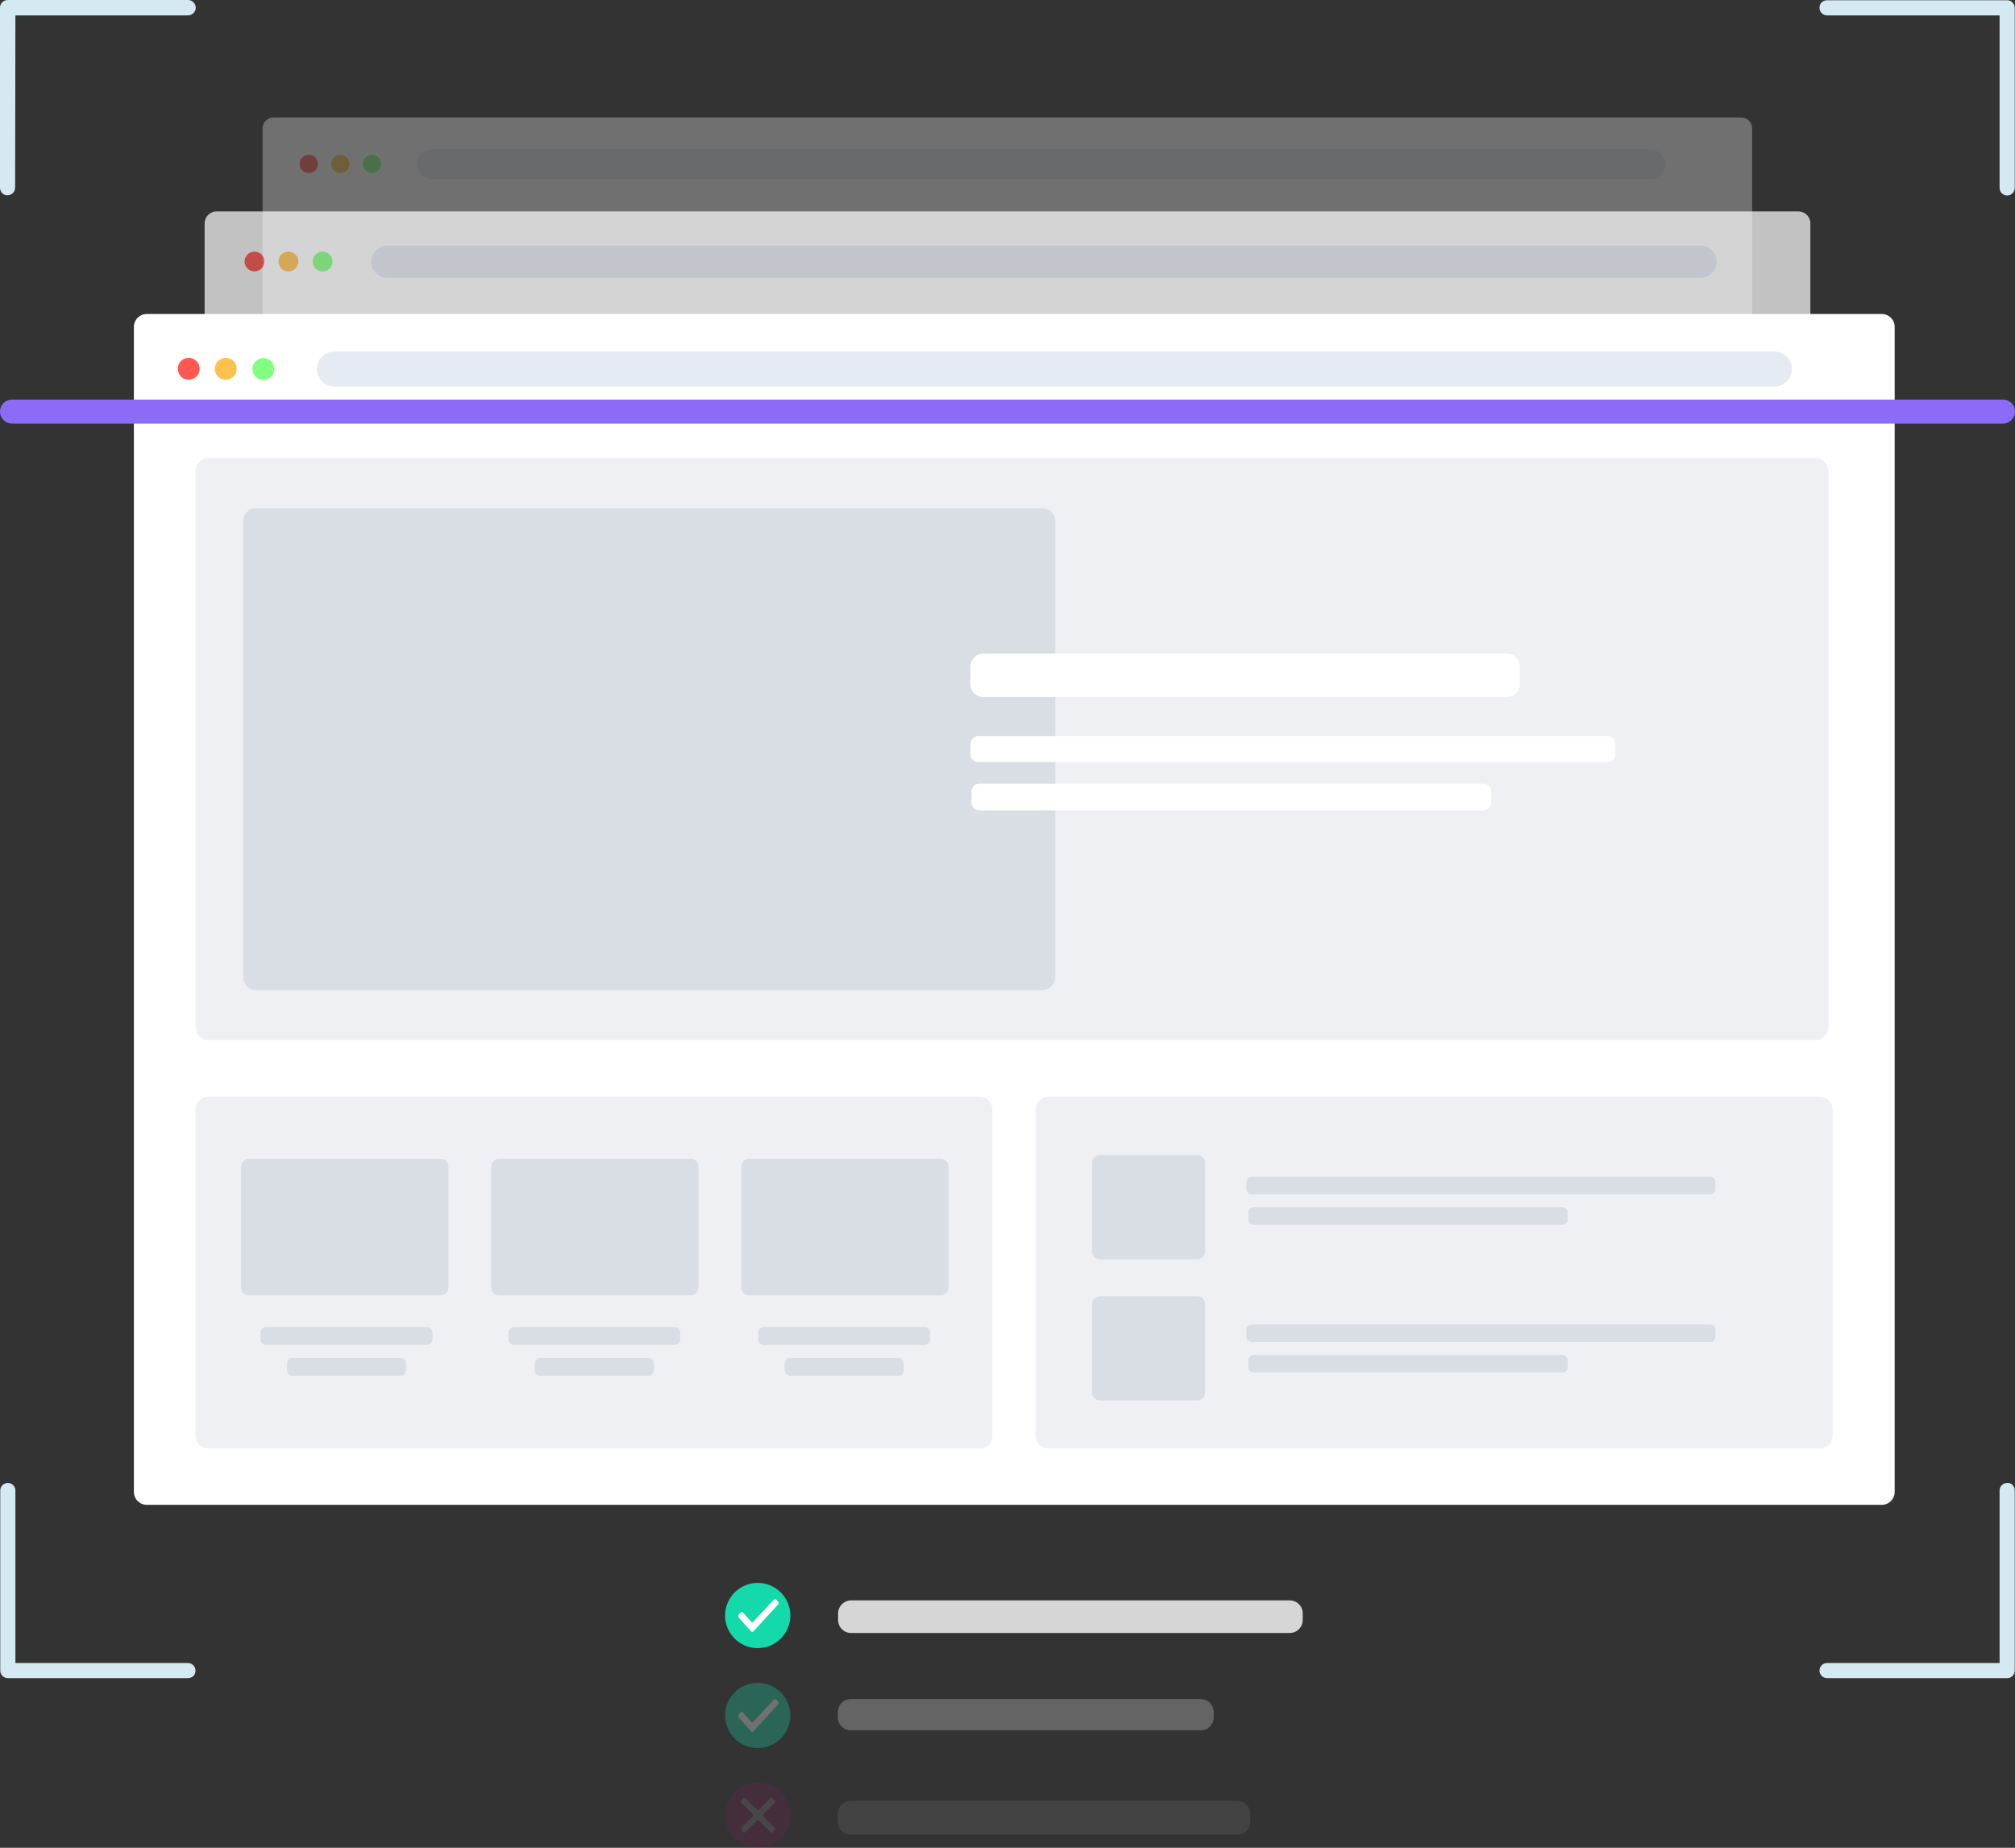
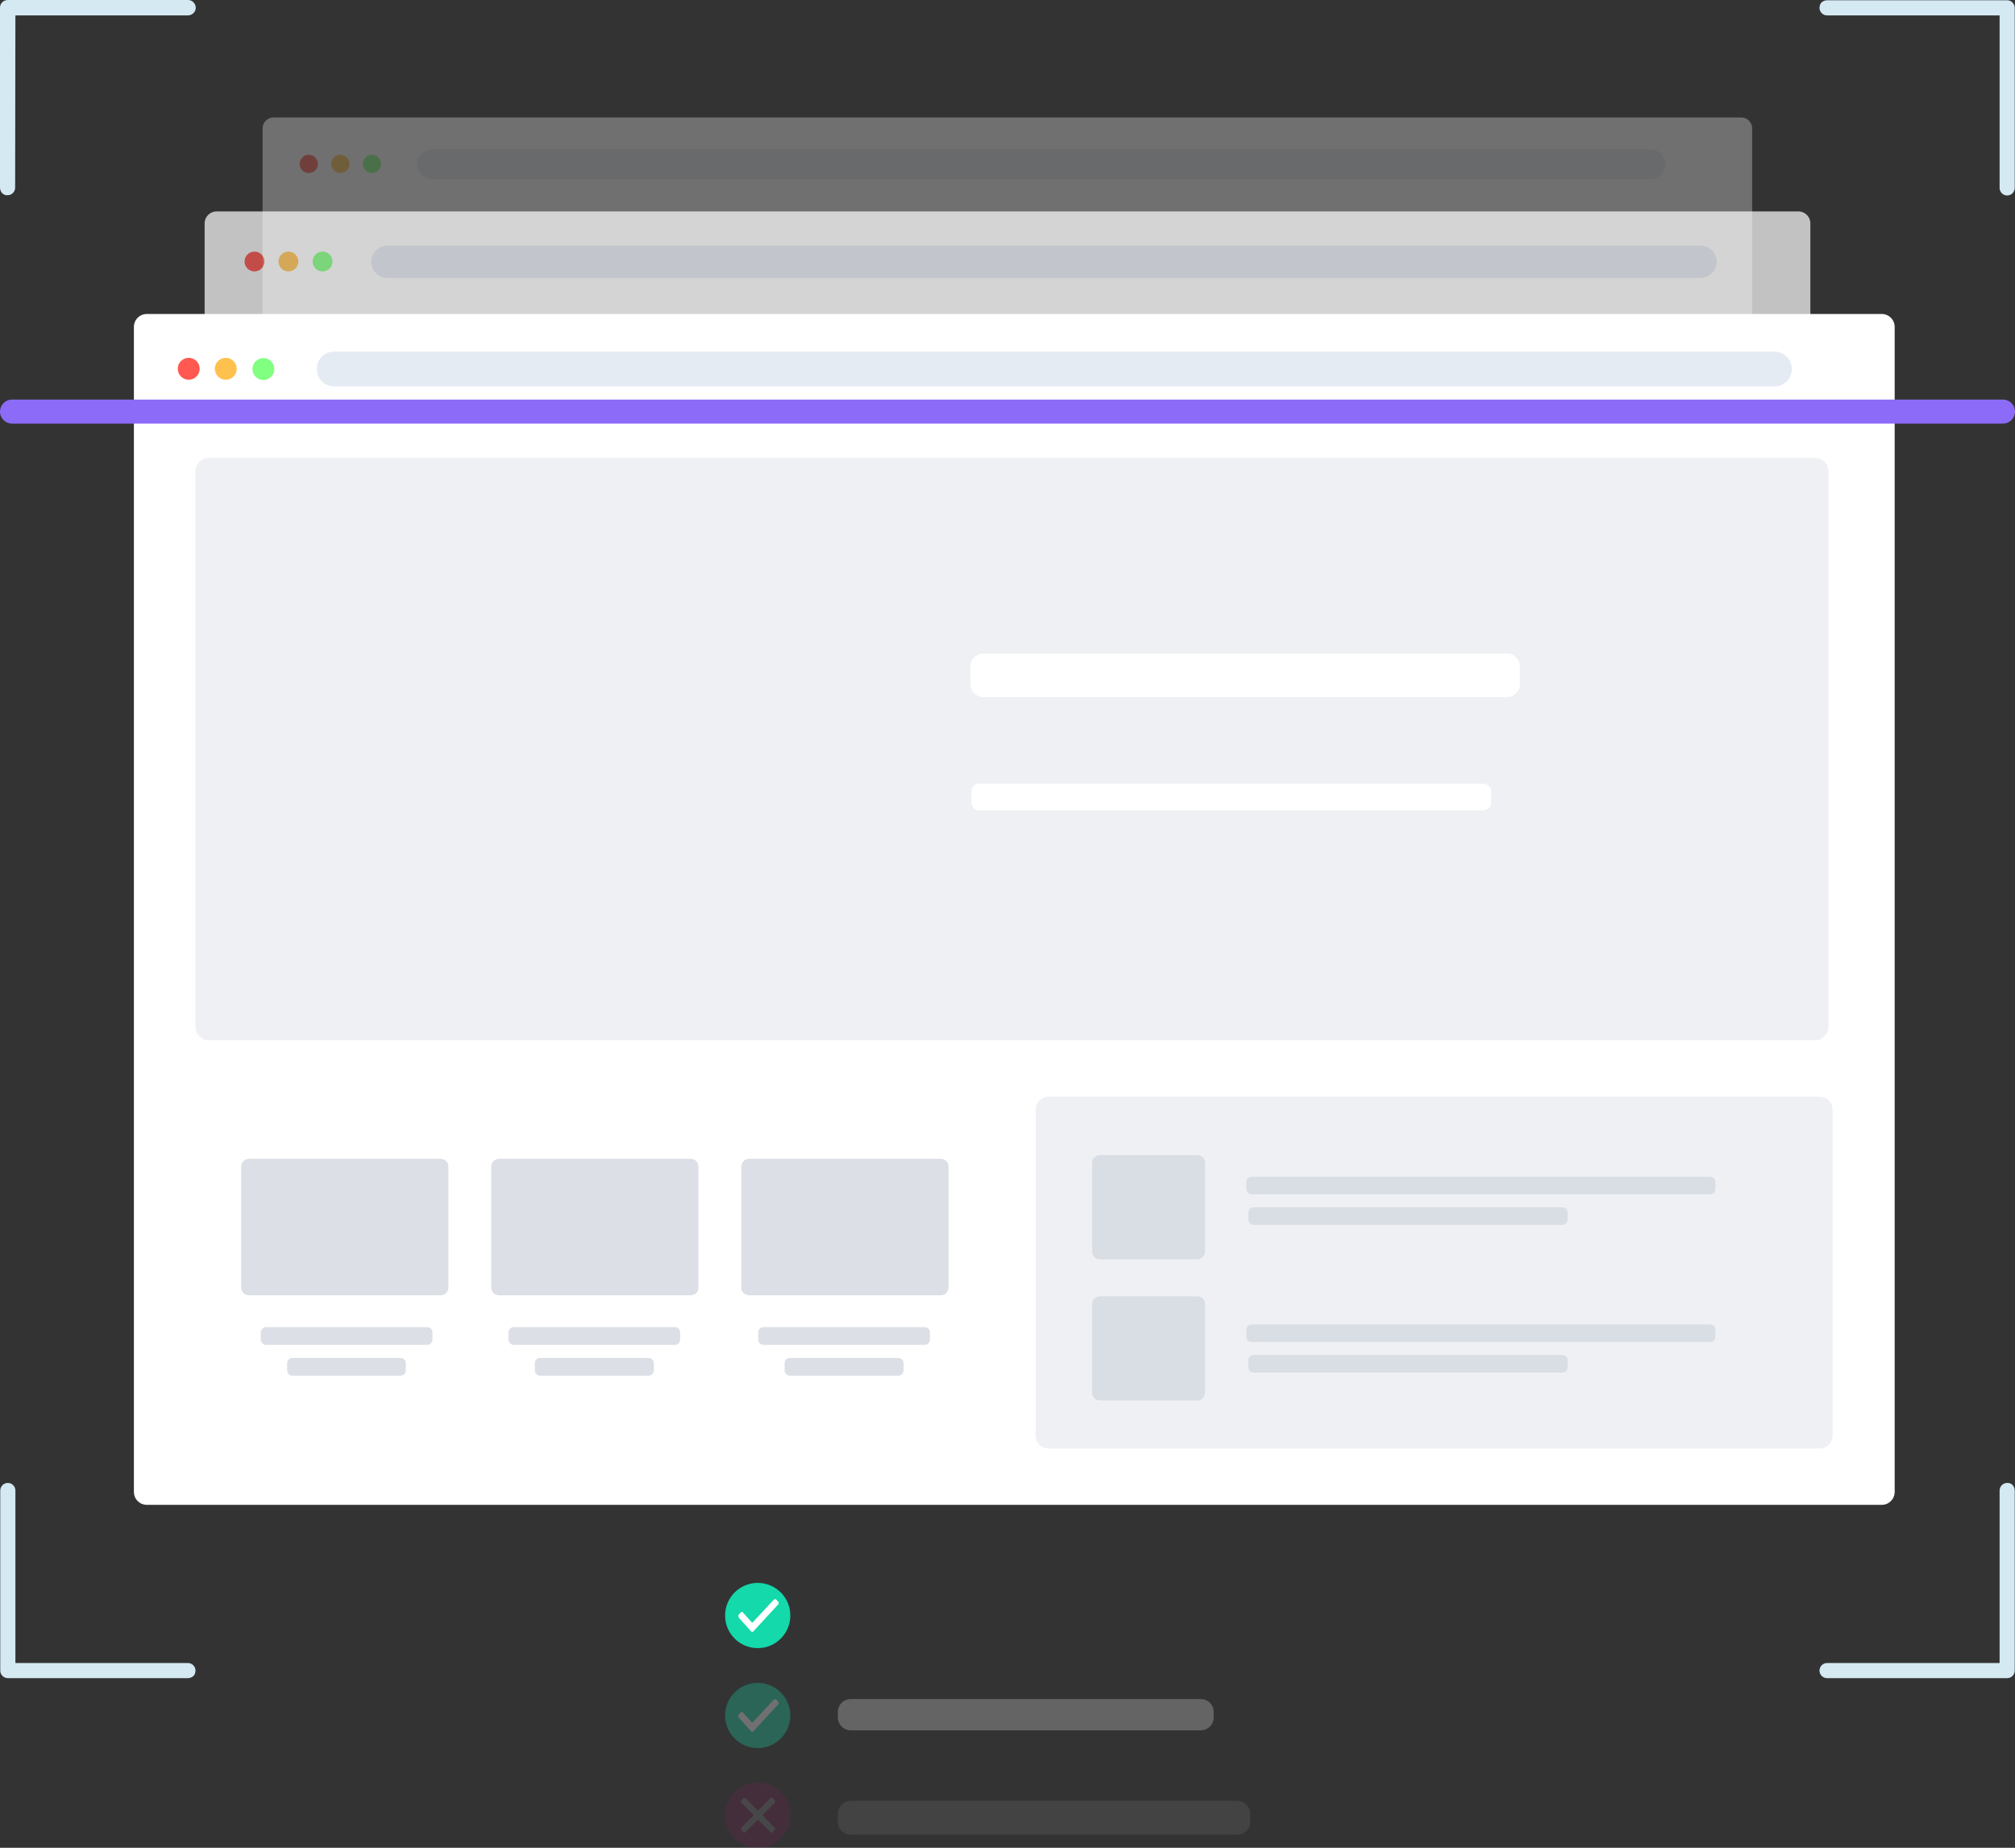
<svg xmlns="http://www.w3.org/2000/svg" version="1.1" id="el_JKIV34OHn" x="0px" y="0px" viewBox="0 0 772 708" style="enable-background:new 0 0 772 708;" xml:space="preserve">
  <rect x="0" y="0" width="772" height="708" fill="#333333" stroke="none" />
  <style>@-webkit-keyframes kf_el_2qui2jduX0C_an__ID9_MzXR{0%{-webkit-transform: translate(0px, 153.1px) translate(0px, -153.1px) translate(0px, 0px);transform: translate(0px, 153.1px) translate(0px, -153.1px) translate(0px, 0px);}42.86%{-webkit-transform: translate(0px, 153.1px) translate(0px, -153.1px) translate(0px, 420px);transform: translate(0px, 153.1px) translate(0px, -153.1px) translate(0px, 420px);}85.71%{-webkit-transform: translate(0px, 153.1px) translate(0px, -153.1px) translate(0px, 0px);transform: translate(0px, 153.1px) translate(0px, -153.1px) translate(0px, 0px);}100%{-webkit-transform: translate(0px, 153.1px) translate(0px, -153.1px) translate(0px, 0px);transform: translate(0px, 153.1px) translate(0px, -153.1px) translate(0px, 0px);}}@keyframes kf_el_2qui2jduX0C_an__ID9_MzXR{0%{-webkit-transform: translate(0px, 153.1px) translate(0px, -153.1px) translate(0px, 0px);transform: translate(0px, 153.1px) translate(0px, -153.1px) translate(0px, 0px);}42.86%{-webkit-transform: translate(0px, 153.1px) translate(0px, -153.1px) translate(0px, 420px);transform: translate(0px, 153.1px) translate(0px, -153.1px) translate(0px, 420px);}85.71%{-webkit-transform: translate(0px, 153.1px) translate(0px, -153.1px) translate(0px, 0px);transform: translate(0px, 153.1px) translate(0px, -153.1px) translate(0px, 0px);}100%{-webkit-transform: translate(0px, 153.1px) translate(0px, -153.1px) translate(0px, 0px);transform: translate(0px, 153.1px) translate(0px, -153.1px) translate(0px, 0px);}}@-webkit-keyframes kf_el_ryE4Mhn14vL_an_T5jk9xTzU{0%{opacity: 1;}14.29%{opacity: 0;}28.57%{opacity: 1;}42.86%{opacity: 0;}57.14%{opacity: 1;}71.43%{opacity: 0;}85.71%{opacity: 1;}100%{opacity: 1;}}@keyframes kf_el_ryE4Mhn14vL_an_T5jk9xTzU{0%{opacity: 1;}14.29%{opacity: 0;}28.57%{opacity: 1;}42.86%{opacity: 0;}57.14%{opacity: 1;}71.43%{opacity: 0;}85.71%{opacity: 1;}100%{opacity: 1;}}@-webkit-keyframes kf_el_-pGuYef9af7_an_jR4kclFAx{0%{opacity: 1;}14.29%{opacity: 0;}28.57%{opacity: 1;}42.86%{opacity: 0;}57.14%{opacity: 1;}71.43%{opacity: 0;}85.71%{opacity: 1;}100%{opacity: 1;}}@keyframes kf_el_-pGuYef9af7_an_jR4kclFAx{0%{opacity: 1;}14.29%{opacity: 0;}28.57%{opacity: 1;}42.86%{opacity: 0;}57.14%{opacity: 1;}71.43%{opacity: 0;}85.71%{opacity: 1;}100%{opacity: 1;}}@-webkit-keyframes kf_el_ohlEJhMndh0_an_-qAWxRHzG{0%{opacity: 1;}14.29%{opacity: 0;}28.57%{opacity: 1;}42.86%{opacity: 0;}57.14%{opacity: 1;}71.43%{opacity: 0;}85.71%{opacity: 1;}100%{opacity: 1;}}@keyframes kf_el_ohlEJhMndh0_an_-qAWxRHzG{0%{opacity: 1;}14.29%{opacity: 0;}28.57%{opacity: 1;}42.86%{opacity: 0;}57.14%{opacity: 1;}71.43%{opacity: 0;}85.71%{opacity: 1;}100%{opacity: 1;}}@-webkit-keyframes kf_el_dNeg7Kv17Ut_an_yXFD7zWB7{0%{opacity: 1;}14.29%{opacity: 0;}28.57%{opacity: 1;}42.86%{opacity: 0;}57.14%{opacity: 1;}71.43%{opacity: 0;}85.71%{opacity: 1;}100%{opacity: 1;}}@keyframes kf_el_dNeg7Kv17Ut_an_yXFD7zWB7{0%{opacity: 1;}14.29%{opacity: 0;}28.57%{opacity: 1;}42.86%{opacity: 0;}57.14%{opacity: 1;}71.43%{opacity: 0;}85.71%{opacity: 1;}100%{opacity: 1;}}@-webkit-keyframes kf_el_u1zYNO8seMZ_an_PElCE12Ev{0%{opacity: 0.1;}14.29%{opacity: 0.1;}26.67%{opacity: 0;}27.62%{opacity: 0;}28.57%{opacity: 1;}42.86%{opacity: 1;}57.14%{opacity: 0.3;}71.43%{opacity: 0.3;}85.71%{opacity: 0.1;}100%{opacity: 0.1;}}@keyframes kf_el_u1zYNO8seMZ_an_PElCE12Ev{0%{opacity: 0.1;}14.29%{opacity: 0.1;}26.67%{opacity: 0;}27.62%{opacity: 0;}28.57%{opacity: 1;}42.86%{opacity: 1;}57.14%{opacity: 0.3;}71.43%{opacity: 0.3;}85.71%{opacity: 0.1;}100%{opacity: 0.1;}}@-webkit-keyframes kf_el_u1zYNO8seMZ_an_uGumjZC0L{0%{-webkit-transform: translate(277.8px, 683px) translate(-277.8px, -683px) translate(0px, 0px);transform: translate(277.8px, 683px) translate(-277.8px, -683px) translate(0px, 0px);}14.29%{-webkit-transform: translate(277.8px, 683px) translate(-277.8px, -683px) translate(0px, 0px);transform: translate(277.8px, 683px) translate(-277.8px, -683px) translate(0px, 0px);}26.67%{-webkit-transform: translate(277.8px, 683px) translate(-277.8px, -683px) translate(0px, 38px);transform: translate(277.8px, 683px) translate(-277.8px, -683px) translate(0px, 38px);}27.62%{-webkit-transform: translate(277.8px, 683px) translate(-277.8px, -683px) translate(0px, -114px);transform: translate(277.8px, 683px) translate(-277.8px, -683px) translate(0px, -114px);}28.57%{-webkit-transform: translate(277.8px, 683px) translate(-277.8px, -683px) translate(0px, -76px);transform: translate(277.8px, 683px) translate(-277.8px, -683px) translate(0px, -76px);}42.86%{-webkit-transform: translate(277.8px, 683px) translate(-277.8px, -683px) translate(0px, -76px);transform: translate(277.8px, 683px) translate(-277.8px, -683px) translate(0px, -76px);}57.14%{-webkit-transform: translate(277.8px, 683px) translate(-277.8px, -683px) translate(0px, -38px);transform: translate(277.8px, 683px) translate(-277.8px, -683px) translate(0px, -38px);}71.43%{-webkit-transform: translate(277.8px, 683px) translate(-277.8px, -683px) translate(0px, -38px);transform: translate(277.8px, 683px) translate(-277.8px, -683px) translate(0px, -38px);}85.71%{-webkit-transform: translate(277.8px, 683px) translate(-277.8px, -683px) translate(0px, 0px);transform: translate(277.8px, 683px) translate(-277.8px, -683px) translate(0px, 0px);}100%{-webkit-transform: translate(277.8px, 683px) translate(-277.8px, -683px) translate(0px, 0px);transform: translate(277.8px, 683px) translate(-277.8px, -683px) translate(0px, 0px);}}@keyframes kf_el_u1zYNO8seMZ_an_uGumjZC0L{0%{-webkit-transform: translate(277.8px, 683px) translate(-277.8px, -683px) translate(0px, 0px);transform: translate(277.8px, 683px) translate(-277.8px, -683px) translate(0px, 0px);}14.29%{-webkit-transform: translate(277.8px, 683px) translate(-277.8px, -683px) translate(0px, 0px);transform: translate(277.8px, 683px) translate(-277.8px, -683px) translate(0px, 0px);}26.67%{-webkit-transform: translate(277.8px, 683px) translate(-277.8px, -683px) translate(0px, 38px);transform: translate(277.8px, 683px) translate(-277.8px, -683px) translate(0px, 38px);}27.62%{-webkit-transform: translate(277.8px, 683px) translate(-277.8px, -683px) translate(0px, -114px);transform: translate(277.8px, 683px) translate(-277.8px, -683px) translate(0px, -114px);}28.57%{-webkit-transform: translate(277.8px, 683px) translate(-277.8px, -683px) translate(0px, -76px);transform: translate(277.8px, 683px) translate(-277.8px, -683px) translate(0px, -76px);}42.86%{-webkit-transform: translate(277.8px, 683px) translate(-277.8px, -683px) translate(0px, -76px);transform: translate(277.8px, 683px) translate(-277.8px, -683px) translate(0px, -76px);}57.14%{-webkit-transform: translate(277.8px, 683px) translate(-277.8px, -683px) translate(0px, -38px);transform: translate(277.8px, 683px) translate(-277.8px, -683px) translate(0px, -38px);}71.43%{-webkit-transform: translate(277.8px, 683px) translate(-277.8px, -683px) translate(0px, -38px);transform: translate(277.8px, 683px) translate(-277.8px, -683px) translate(0px, -38px);}85.71%{-webkit-transform: translate(277.8px, 683px) translate(-277.8px, -683px) translate(0px, 0px);transform: translate(277.8px, 683px) translate(-277.8px, -683px) translate(0px, 0px);}100%{-webkit-transform: translate(277.8px, 683px) translate(-277.8px, -683px) translate(0px, 0px);transform: translate(277.8px, 683px) translate(-277.8px, -683px) translate(0px, 0px);}}@-webkit-keyframes kf_el_Mz_BVkMUoqM_an_Q1t9D8Rqr{0%{opacity: 0.3;}14.29%{opacity: 0.3;}28.57%{opacity: 0.1;}42.86%{opacity: 0.1;}55.24%{opacity: 0;}56.19%{opacity: 0;}57.14%{opacity: 1;}71.43%{opacity: 1;}85.71%{opacity: 0.3;}100%{opacity: 0.3;}}@keyframes kf_el_Mz_BVkMUoqM_an_Q1t9D8Rqr{0%{opacity: 0.3;}14.29%{opacity: 0.3;}28.57%{opacity: 0.1;}42.86%{opacity: 0.1;}55.24%{opacity: 0;}56.19%{opacity: 0;}57.14%{opacity: 1;}71.43%{opacity: 1;}85.71%{opacity: 0.3;}100%{opacity: 0.3;}}@-webkit-keyframes kf_el_Mz_BVkMUoqM_an_EKVwBa6VZ{0%{-webkit-transform: translate(277.8px, 644.8px) translate(-277.8px, -644.8px) translate(0px, 0px);transform: translate(277.8px, 644.8px) translate(-277.8px, -644.8px) translate(0px, 0px);}14.29%{-webkit-transform: translate(277.8px, 644.8px) translate(-277.8px, -644.8px) translate(0px, 0px);transform: translate(277.8px, 644.8px) translate(-277.8px, -644.8px) translate(0px, 0px);}28.57%{-webkit-transform: translate(277.8px, 644.8px) translate(-277.8px, -644.8px) translate(0px, 38px);transform: translate(277.8px, 644.8px) translate(-277.8px, -644.8px) translate(0px, 38px);}42.86%{-webkit-transform: translate(277.8px, 644.8px) translate(-277.8px, -644.8px) translate(0px, 38px);transform: translate(277.8px, 644.8px) translate(-277.8px, -644.8px) translate(0px, 38px);}55.24%{-webkit-transform: translate(277.8px, 644.8px) translate(-277.8px, -644.8px) translate(0px, 76px);transform: translate(277.8px, 644.8px) translate(-277.8px, -644.8px) translate(0px, 76px);}56.19%{-webkit-transform: translate(277.8px, 644.8px) translate(-277.8px, -644.8px) translate(0px, -76px);transform: translate(277.8px, 644.8px) translate(-277.8px, -644.8px) translate(0px, -76px);}57.14%{-webkit-transform: translate(277.8px, 644.8px) translate(-277.8px, -644.8px) translate(0px, -38px);transform: translate(277.8px, 644.8px) translate(-277.8px, -644.8px) translate(0px, -38px);}71.43%{-webkit-transform: translate(277.8px, 644.8px) translate(-277.8px, -644.8px) translate(0px, -38px);transform: translate(277.8px, 644.8px) translate(-277.8px, -644.8px) translate(0px, -38px);}85.71%{-webkit-transform: translate(277.8px, 644.8px) translate(-277.8px, -644.8px) translate(0px, 0px);transform: translate(277.8px, 644.8px) translate(-277.8px, -644.8px) translate(0px, 0px);}100%{-webkit-transform: translate(277.8px, 644.8px) translate(-277.8px, -644.8px) translate(0px, 0px);transform: translate(277.8px, 644.8px) translate(-277.8px, -644.8px) translate(0px, 0px);}}@keyframes kf_el_Mz_BVkMUoqM_an_EKVwBa6VZ{0%{-webkit-transform: translate(277.8px, 644.8px) translate(-277.8px, -644.8px) translate(0px, 0px);transform: translate(277.8px, 644.8px) translate(-277.8px, -644.8px) translate(0px, 0px);}14.29%{-webkit-transform: translate(277.8px, 644.8px) translate(-277.8px, -644.8px) translate(0px, 0px);transform: translate(277.8px, 644.8px) translate(-277.8px, -644.8px) translate(0px, 0px);}28.57%{-webkit-transform: translate(277.8px, 644.8px) translate(-277.8px, -644.8px) translate(0px, 38px);transform: translate(277.8px, 644.8px) translate(-277.8px, -644.8px) translate(0px, 38px);}42.86%{-webkit-transform: translate(277.8px, 644.8px) translate(-277.8px, -644.8px) translate(0px, 38px);transform: translate(277.8px, 644.8px) translate(-277.8px, -644.8px) translate(0px, 38px);}55.24%{-webkit-transform: translate(277.8px, 644.8px) translate(-277.8px, -644.8px) translate(0px, 76px);transform: translate(277.8px, 644.8px) translate(-277.8px, -644.8px) translate(0px, 76px);}56.19%{-webkit-transform: translate(277.8px, 644.8px) translate(-277.8px, -644.8px) translate(0px, -76px);transform: translate(277.8px, 644.8px) translate(-277.8px, -644.8px) translate(0px, -76px);}57.14%{-webkit-transform: translate(277.8px, 644.8px) translate(-277.8px, -644.8px) translate(0px, -38px);transform: translate(277.8px, 644.8px) translate(-277.8px, -644.8px) translate(0px, -38px);}71.43%{-webkit-transform: translate(277.8px, 644.8px) translate(-277.8px, -644.8px) translate(0px, -38px);transform: translate(277.8px, 644.8px) translate(-277.8px, -644.8px) translate(0px, -38px);}85.71%{-webkit-transform: translate(277.8px, 644.8px) translate(-277.8px, -644.8px) translate(0px, 0px);transform: translate(277.8px, 644.8px) translate(-277.8px, -644.8px) translate(0px, 0px);}100%{-webkit-transform: translate(277.8px, 644.8px) translate(-277.8px, -644.8px) translate(0px, 0px);transform: translate(277.8px, 644.8px) translate(-277.8px, -644.8px) translate(0px, 0px);}}@-webkit-keyframes kf_el_8zVjWa5qSuZ_an_5DjXRNkDq{0%{opacity: 1;}14.29%{opacity: 1;}28.57%{opacity: 0.3;}42.86%{opacity: 0.3;}57.14%{opacity: 0.1;}71.43%{opacity: 0.1;}83.81%{opacity: 0;}84.76%{opacity: 0;}85.71%{opacity: 1;}100%{opacity: 1;}}@keyframes kf_el_8zVjWa5qSuZ_an_5DjXRNkDq{0%{opacity: 1;}14.29%{opacity: 1;}28.57%{opacity: 0.3;}42.86%{opacity: 0.3;}57.14%{opacity: 0.1;}71.43%{opacity: 0.1;}83.81%{opacity: 0;}84.76%{opacity: 0;}85.71%{opacity: 1;}100%{opacity: 1;}}@-webkit-keyframes kf_el_8zVjWa5qSuZ_an_Hto70zzzX{0%{-webkit-transform: translate(277.8px, 606.5px) translate(-277.8px, -606.5px) translate(0px, 0px);transform: translate(277.8px, 606.5px) translate(-277.8px, -606.5px) translate(0px, 0px);}14.29%{-webkit-transform: translate(277.8px, 606.5px) translate(-277.8px, -606.5px) translate(0px, 0px);transform: translate(277.8px, 606.5px) translate(-277.8px, -606.5px) translate(0px, 0px);}28.57%{-webkit-transform: translate(277.8px, 606.5px) translate(-277.8px, -606.5px) translate(0px, 38px);transform: translate(277.8px, 606.5px) translate(-277.8px, -606.5px) translate(0px, 38px);}42.86%{-webkit-transform: translate(277.8px, 606.5px) translate(-277.8px, -606.5px) translate(0px, 38px);transform: translate(277.8px, 606.5px) translate(-277.8px, -606.5px) translate(0px, 38px);}57.14%{-webkit-transform: translate(277.8px, 606.5px) translate(-277.8px, -606.5px) translate(0px, 76px);transform: translate(277.8px, 606.5px) translate(-277.8px, -606.5px) translate(0px, 76px);}71.43%{-webkit-transform: translate(277.8px, 606.5px) translate(-277.8px, -606.5px) translate(0px, 76px);transform: translate(277.8px, 606.5px) translate(-277.8px, -606.5px) translate(0px, 76px);}83.81%{-webkit-transform: translate(277.8px, 606.5px) translate(-277.8px, -606.5px) translate(0px, 114px);transform: translate(277.8px, 606.5px) translate(-277.8px, -606.5px) translate(0px, 114px);}84.76%{-webkit-transform: translate(277.8px, 606.5px) translate(-277.8px, -606.5px) translate(0px, -38px);transform: translate(277.8px, 606.5px) translate(-277.8px, -606.5px) translate(0px, -38px);}85.71%{-webkit-transform: translate(277.8px, 606.5px) translate(-277.8px, -606.5px) translate(0px, 0px);transform: translate(277.8px, 606.5px) translate(-277.8px, -606.5px) translate(0px, 0px);}100%{-webkit-transform: translate(277.8px, 606.5px) translate(-277.8px, -606.5px) translate(0px, 0px);transform: translate(277.8px, 606.5px) translate(-277.8px, -606.5px) translate(0px, 0px);}}@keyframes kf_el_8zVjWa5qSuZ_an_Hto70zzzX{0%{-webkit-transform: translate(277.8px, 606.5px) translate(-277.8px, -606.5px) translate(0px, 0px);transform: translate(277.8px, 606.5px) translate(-277.8px, -606.5px) translate(0px, 0px);}14.29%{-webkit-transform: translate(277.8px, 606.5px) translate(-277.8px, -606.5px) translate(0px, 0px);transform: translate(277.8px, 606.5px) translate(-277.8px, -606.5px) translate(0px, 0px);}28.57%{-webkit-transform: translate(277.8px, 606.5px) translate(-277.8px, -606.5px) translate(0px, 38px);transform: translate(277.8px, 606.5px) translate(-277.8px, -606.5px) translate(0px, 38px);}42.86%{-webkit-transform: translate(277.8px, 606.5px) translate(-277.8px, -606.5px) translate(0px, 38px);transform: translate(277.8px, 606.5px) translate(-277.8px, -606.5px) translate(0px, 38px);}57.14%{-webkit-transform: translate(277.8px, 606.5px) translate(-277.8px, -606.5px) translate(0px, 76px);transform: translate(277.8px, 606.5px) translate(-277.8px, -606.5px) translate(0px, 76px);}71.43%{-webkit-transform: translate(277.8px, 606.5px) translate(-277.8px, -606.5px) translate(0px, 76px);transform: translate(277.8px, 606.5px) translate(-277.8px, -606.5px) translate(0px, 76px);}83.81%{-webkit-transform: translate(277.8px, 606.5px) translate(-277.8px, -606.5px) translate(0px, 114px);transform: translate(277.8px, 606.5px) translate(-277.8px, -606.5px) translate(0px, 114px);}84.76%{-webkit-transform: translate(277.8px, 606.5px) translate(-277.8px, -606.5px) translate(0px, -38px);transform: translate(277.8px, 606.5px) translate(-277.8px, -606.5px) translate(0px, -38px);}85.71%{-webkit-transform: translate(277.8px, 606.5px) translate(-277.8px, -606.5px) translate(0px, 0px);transform: translate(277.8px, 606.5px) translate(-277.8px, -606.5px) translate(0px, 0px);}100%{-webkit-transform: translate(277.8px, 606.5px) translate(-277.8px, -606.5px) translate(0px, 0px);transform: translate(277.8px, 606.5px) translate(-277.8px, -606.5px) translate(0px, 0px);}}#el_JKIV34OHn *{-webkit-animation-duration: 3.5s;animation-duration: 3.5s;-webkit-animation-iteration-count: infinite;animation-iteration-count: infinite;-webkit-animation-timing-function: cubic-bezier(0, 0, 1, 1);animation-timing-function: cubic-bezier(0, 0, 1, 1);}#el_15bm6lJUfb{opacity: 0.3;}#el_xz9kTd7tKi{fill: #FFFFFF;}#el_Jm_9iFNGuV{opacity: 0.5;fill: #CDD9E9;enable-background: new;}#el_a_U51CYPzt{fill: #FFC14D;}#el_sKvbQM6kbX{fill-rule: evenodd;clip-rule: evenodd;fill: #81FF80;}#el_TwWTtb0jnM{fill: #FF5951;}#el_5izBXSyA5e{opacity: 0.7;}#el_4XHDUQ1rOX{fill: #FFFFFF;}#el_CEv4AUCY_g{opacity: 0.5;fill: #CDD9E9;enable-background: new;}#el_Uw6bc-8Lsz{fill: #FFC14D;}#el_LKZ38VyB7d{fill-rule: evenodd;clip-rule: evenodd;fill: #81FF80;}#el_TTBX3uSYqd{fill: #FF5951;}#el_Vg4I4Noup7{fill: #FFFFFF;}#el_xN4TESC6vv0{opacity: 0.8;fill-rule: evenodd;clip-rule: evenodd;fill: #FFFFFF;enable-background: new;}#el_-nh-kXzA21C{fill: #13D9AB;}#el_0-HtB17DWSx{fill-rule: evenodd;clip-rule: evenodd;fill: #FFFFFF;}#el_Mz_BVkMUoqM{opacity: 0.3;-webkit-animation-fill-mode: backwards;animation-fill-mode: backwards;-webkit-animation-name: kf_el_Mz_BVkMUoqM_an_Q1t9D8Rqr;animation-name: kf_el_Mz_BVkMUoqM_an_Q1t9D8Rqr;-webkit-animation-timing-function: cubic-bezier(0.42, 0, 0.58, 1);animation-timing-function: cubic-bezier(0.42, 0, 0.58, 1);}#el_qerByo0zWZV{opacity: 0.8;fill: #FFFFFF;enable-background: new;}#el_sf9ti_vGI3d{fill: #13D9AB;}#el_2IONuzxEwfN{fill-rule: evenodd;clip-rule: evenodd;fill: #FFFFFF;}#el_u1zYNO8seMZ{opacity: 0.1;-webkit-animation-fill-mode: backwards;animation-fill-mode: backwards;-webkit-animation-name: kf_el_u1zYNO8seMZ_an_PElCE12Ev;animation-name: kf_el_u1zYNO8seMZ_an_PElCE12Ev;-webkit-animation-timing-function: cubic-bezier(0.42, 0, 0.58, 1);animation-timing-function: cubic-bezier(0.42, 0, 0.58, 1);}#el_aXuqLoSoNJd{opacity: 0.8;fill: #FFFFFF;enable-background: new;}#el_BOuoemhy7Js{fill: #EC008C;}#el_Y0VGGergwDk{fill-rule: evenodd;clip-rule: evenodd;fill: #FFFFFF;}#el_yBWlfw1nirP{fill: #EFF0F4;}#el_9tTh2dV3HhC{opacity: 0.8;fill: #D3D8E0;enable-background: new;}#el_iDOkJD-2U2i{opacity: 0.8;fill: #D3D8E0;enable-background: new;}#el_ev9vpc5kVeM{opacity: 0.8;fill: #D3D8E0;enable-background: new;}#el__yH1MVTii5Q{opacity: 0.8;fill-rule: evenodd;clip-rule: evenodd;fill: #D3D8E0;enable-background: new;}#el_7dsnQJnZAvl{opacity: 0.8;fill: #D3D8E0;enable-background: new;}#el_oNL2TFJ5S7N{opacity: 0.8;fill-rule: evenodd;clip-rule: evenodd;fill: #D3D8E0;enable-background: new;}#el_3jUuezULbLG{fill-rule: evenodd;clip-rule: evenodd;fill: #EFF0F4;}#el_iW1EX-NKsFG{opacity: 0.8;fill: #D3D8E0;enable-background: new;}#el_S_NQ4Vxb2hw{opacity: 0.8;fill-rule: evenodd;clip-rule: evenodd;fill: #D3D8E0;enable-background: new;}#el_rQEGY705r0q{opacity: 0.8;fill-rule: evenodd;clip-rule: evenodd;fill: #D3D8E0;enable-background: new;}#el_-8FPUfXBq_7{opacity: 0.8;fill: #D3D8E0;enable-background: new;}#el_cKoOliHHwhD{opacity: 0.8;fill-rule: evenodd;clip-rule: evenodd;fill: #D3D8E0;enable-background: new;}#el_p9cYW00snWs{opacity: 0.8;fill: #D3D8E0;enable-background: new;}#el_BkcENZaob91{opacity: 0.8;fill: #D3D8E0;enable-background: new;}#el_5LjTIfyWqLB{opacity: 0.8;fill: #D3D8E0;enable-background: new;}#el_D5zeBv7xOuV{opacity: 0.8;fill: #D3D8E0;enable-background: new;}#el_uJoP2FNRUzV{fill-rule: evenodd;clip-rule: evenodd;fill: #EFF0F4;}#el_JkSRnVETL35{opacity: 0.8;fill: #D3D8E0;enable-background: new;}#el_OHYxvAp20Sd{fill: #FFFFFF;}#el_MLWKV5ENUZJ{fill: #FFFFFF;}#el_YE6sJfAIRJv{fill: #FFFFFF;}#el_dNeg7Kv17Ut{fill-rule: evenodd;clip-rule: evenodd;fill: #D4E9F2;-webkit-animation-fill-mode: backwards;animation-fill-mode: backwards;opacity: 1;-webkit-animation-name: kf_el_dNeg7Kv17Ut_an_yXFD7zWB7;animation-name: kf_el_dNeg7Kv17Ut_an_yXFD7zWB7;-webkit-animation-timing-function: cubic-bezier(0, 0, 1, 1);animation-timing-function: cubic-bezier(0, 0, 1, 1);}#el_ohlEJhMndh0{fill-rule: evenodd;clip-rule: evenodd;fill: #D4E9F2;-webkit-animation-fill-mode: backwards;animation-fill-mode: backwards;opacity: 1;-webkit-animation-name: kf_el_ohlEJhMndh0_an_-qAWxRHzG;animation-name: kf_el_ohlEJhMndh0_an_-qAWxRHzG;-webkit-animation-timing-function: cubic-bezier(0, 0, 1, 1);animation-timing-function: cubic-bezier(0, 0, 1, 1);}#el_-pGuYef9af7{fill-rule: evenodd;clip-rule: evenodd;fill: #D4E9F2;-webkit-animation-fill-mode: backwards;animation-fill-mode: backwards;opacity: 1;-webkit-animation-name: kf_el_-pGuYef9af7_an_jR4kclFAx;animation-name: kf_el_-pGuYef9af7_an_jR4kclFAx;-webkit-animation-timing-function: cubic-bezier(0, 0, 1, 1);animation-timing-function: cubic-bezier(0, 0, 1, 1);}#el_ryE4Mhn14vL{fill-rule: evenodd;clip-rule: evenodd;fill: #D4E9F2;-webkit-animation-fill-mode: backwards;animation-fill-mode: backwards;opacity: 1;-webkit-animation-name: kf_el_ryE4Mhn14vL_an_T5jk9xTzU;animation-name: kf_el_ryE4Mhn14vL_an_T5jk9xTzU;-webkit-animation-timing-function: cubic-bezier(0, 0, 1, 1);animation-timing-function: cubic-bezier(0, 0, 1, 1);}#el_2qui2jduX0C{fill: #8C6BF8;}#el_OXhneBMVQHy{opacity: 0.5;fill: #CDD9E9;enable-background: new;}#el_17DIhrJPY-J{fill: #FFC14D;}#el_JV7ZLfGVue0{fill-rule: evenodd;clip-rule: evenodd;fill: #81FF80;}#el_lw9xUd_7gYS{fill: #FF5951;}#el_8zVjWa5qSuZ_an_Hto70zzzX{-webkit-animation-fill-mode: backwards;animation-fill-mode: backwards;-webkit-transform: translate(277.8px, 606.5px) translate(-277.8px, -606.5px) translate(0px, 0px);transform: translate(277.8px, 606.5px) translate(-277.8px, -606.5px) translate(0px, 0px);-webkit-animation-name: kf_el_8zVjWa5qSuZ_an_Hto70zzzX;animation-name: kf_el_8zVjWa5qSuZ_an_Hto70zzzX;-webkit-animation-timing-function: cubic-bezier(0.42, 0, 0.58, 1);animation-timing-function: cubic-bezier(0.42, 0, 0.58, 1);}#el_8zVjWa5qSuZ{-webkit-animation-fill-mode: backwards;animation-fill-mode: backwards;opacity: 1;-webkit-animation-name: kf_el_8zVjWa5qSuZ_an_5DjXRNkDq;animation-name: kf_el_8zVjWa5qSuZ_an_5DjXRNkDq;-webkit-animation-timing-function: cubic-bezier(0.42, 0, 0.58, 1);animation-timing-function: cubic-bezier(0.42, 0, 0.58, 1);}#el_Mz_BVkMUoqM_an_EKVwBa6VZ{-webkit-animation-fill-mode: backwards;animation-fill-mode: backwards;-webkit-transform: translate(277.8px, 644.8px) translate(-277.8px, -644.8px) translate(0px, 0px);transform: translate(277.8px, 644.8px) translate(-277.8px, -644.8px) translate(0px, 0px);-webkit-animation-name: kf_el_Mz_BVkMUoqM_an_EKVwBa6VZ;animation-name: kf_el_Mz_BVkMUoqM_an_EKVwBa6VZ;-webkit-animation-timing-function: cubic-bezier(0.42, 0, 0.58, 1);animation-timing-function: cubic-bezier(0.42, 0, 0.58, 1);}#el_u1zYNO8seMZ_an_uGumjZC0L{-webkit-animation-fill-mode: backwards;animation-fill-mode: backwards;-webkit-transform: translate(277.8px, 683px) translate(-277.8px, -683px) translate(0px, 0px);transform: translate(277.8px, 683px) translate(-277.8px, -683px) translate(0px, 0px);-webkit-animation-name: kf_el_u1zYNO8seMZ_an_uGumjZC0L;animation-name: kf_el_u1zYNO8seMZ_an_uGumjZC0L;-webkit-animation-timing-function: cubic-bezier(0.42, 0, 0.58, 1);animation-timing-function: cubic-bezier(0.42, 0, 0.58, 1);}#el_2qui2jduX0C_an__ID9_MzXR{-webkit-animation-fill-mode: backwards;animation-fill-mode: backwards;-webkit-transform: translate(0px, 153.1px) translate(0px, -153.1px) translate(0px, 0px);transform: translate(0px, 153.1px) translate(0px, -153.1px) translate(0px, 0px);-webkit-animation-name: kf_el_2qui2jduX0C_an__ID9_MzXR;animation-name: kf_el_2qui2jduX0C_an__ID9_MzXR;-webkit-animation-timing-function: cubic-bezier(0, 0, 1, 1);animation-timing-function: cubic-bezier(0, 0, 1, 1);}</style>
  <g id="el_15bm6lJUfb">
    <path id="el_xz9kTd7tKi" d="M104.8,45h562.3c2.3,0,4.2,1.9,4.2,4.2v377.6c0,2.3-1.9,4.2-4.2,4.2H104.8c-2.3,0-4.2-1.9-4.2-4.2&#10;&#09;&#09;V49.2C100.6,46.9,102.5,45,104.8,45z" />
    <path d="M165.5,57.2h466.8c3.2,0,5.7,2.6,5.7,5.7v0c0,3.2-2.6,5.7-5.7,5.7H165.5c-3.2,0-5.7-2.6-5.7-5.7v0&#10;&#09;&#09;C159.8,59.7,162.4,57.2,165.5,57.2z" id="el_Jm_9iFNGuV" />
    <g id="el_bI8k0Bc2Jj">
      <circle cx="130.4" cy="62.8" r="3.5" id="el_a_U51CYPzt" />
      <path id="el_sKvbQM6kbX" d="M142.5,59.3c1.9,0,3.5,1.6,3.5,3.5c0,1.9-1.6,3.5-3.5,3.5c-1.9,0-3.5-1.6-3.5-3.5&#10;&#09;&#09;&#09;c0,0,0,0,0,0C139,60.9,140.6,59.3,142.5,59.3z" />
      <circle id="el_TwWTtb0jnM" cx="118.3" cy="62.8" r="3.5" />
    </g>
  </g>
  <g id="el_5izBXSyA5e">
    <path id="el_4XHDUQ1rOX" d="M83,81h606c2.5,0,4.6,2,4.6,4.6v407c0,2.5-2,4.6-4.6,4.6H83c-2.5,0-4.6-2-4.6-4.6v-407&#10;&#09;&#09;C78.4,83,80.5,81,83,81z" />
    <path d="M148.4,94.1h503.1c3.4,0,6.2,2.8,6.2,6.2v0c0,3.4-2.8,6.2-6.2,6.2H148.4c-3.4,0-6.2-2.8-6.2-6.2v0&#10;&#09;&#09;C142.3,96.9,145,94.1,148.4,94.1z" id="el_CEv4AUCY_g" />
    <g id="el_vlEw2Y_khf">
      <circle cx="110.5" cy="100.2" r="3.8" id="el_Uw6bc-8Lsz" />
      <path id="el_LKZ38VyB7d" d="M123.6,96.4c2.1,0,3.8,1.7,3.8,3.8s-1.7,3.8-3.8,3.8s-3.8-1.7-3.8-3.8c0,0,0,0,0,0&#10;&#09;&#09;&#09;C119.8,98.1,121.5,96.4,123.6,96.4z" />
      <circle id="el_TTBX3uSYqd" cx="97.5" cy="100.2" r="3.8" />
    </g>
  </g>
  <path id="el_Vg4I4Noup7" d="M56.3,120.3h664.6c2.8,0,5,2.2,5,5v446.3c0,2.8-2.2,5-5,5H56.3c-2.8,0-5-2.2-5-5V125.3&#10;&#09;C51.3,122.5,53.5,120.3,56.3,120.3z" />
  <g id="el_yXZj5VUGEU_">
    <g id="el_8zVjWa5qSuZ_an_Hto70zzzX" data-animator-group="true" data-animator-type="0">
      <g id="el_8zVjWa5qSuZ">
-         <path id="el_xN4TESC6vv0" d="M326.1,613.2h168c2.8,0,5,2.2,5,5v2.5c0,2.8-2.2,5-5,5h-168c-2.8,0-5-2.2-5-5v-2.5&#10;&#09;&#09;&#09;C321.1,615.4,323.4,613.2,326.1,613.2z" />
        <circle cx="290.3" cy="619" r="12.5" id="el_-nh-kXzA21C" />
        <path id="el_0-HtB17DWSx" d="M283,619.6c-0.2-0.2-0.2-0.6,0-0.9l0.8-0.9c0.2-0.2,0.6-0.3,0.8,0c0,0,0,0,0,0l0.1,0.1l3.3,3.7&#10;&#09;&#09;&#09;c0.1,0.1,0.3,0.1,0.4,0c0,0,0,0,0,0l8.1-8.7h0.1c0.2-0.2,0.6-0.3,0.8,0c0,0,0,0,0,0l0.8,0.9c0.2,0.2,0.2,0.6,0,0.9l0,0l-9.6,10.4&#10;&#09;&#09;&#09;c-0.2,0.2-0.6,0.3-0.8,0c0,0,0,0,0,0l-4.7-5.2L283,619.6z" />
      </g>
    </g>
    <g id="el_Mz_BVkMUoqM_an_EKVwBa6VZ" data-animator-group="true" data-animator-type="0">
      <g id="el_Mz_BVkMUoqM">
        <path id="el_qerByo0zWZV" d="M326,651h134c2.8,0,5,2.2,5,5v2c0,2.8-2.2,5-5,5H326c-2.8,0-5-2.2-5-5v-2&#10;&#09;&#09;&#09;C321,653.2,323.2,651,326,651z" />
        <circle cx="290.3" cy="657.3" r="12.5" id="el_sf9ti_vGI3d" />
        <path id="el_2IONuzxEwfN" d="M283,657.9c-0.2-0.2-0.2-0.6,0-0.9l0.8-0.9c0.2-0.2,0.6-0.3,0.8,0c0,0,0,0,0,0l0.1,0.1&#10;&#09;&#09;&#09;l3.3,3.7c0.1,0.1,0.3,0.1,0.4,0c0,0,0,0,0,0l8.1-8.7h0.1c0.2-0.2,0.6-0.3,0.8,0c0,0,0,0,0,0l0.8,0.9c0.2,0.2,0.2,0.6,0,0.9l0,0&#10;&#09;&#09;&#09;l-9.6,10.4c-0.2,0.2-0.6,0.3-0.8,0c0,0,0,0,0,0l-4.7-5.2L283,657.9z" />
      </g>
    </g>
    <g id="el_u1zYNO8seMZ_an_uGumjZC0L" data-animator-group="true" data-animator-type="0">
      <g id="el_u1zYNO8seMZ">
        <path id="el_aXuqLoSoNJd" d="M326,690h148c2.8,0,5,2.2,5,5v3c0,2.8-2.2,5-5,5H326c-2.8,0-5-2.2-5-5v-3&#10;&#09;&#09;&#09;C321,692.2,323.2,690,326,690z" />
        <circle cx="290.3" cy="695.5" r="12.5" id="el_BOuoemhy7Js" />
        <path id="el_Y0VGGergwDk" d="M292.3,695.7c-0.1-0.1-0.1-0.3,0-0.4c0,0,0,0,0,0l4.6-4.6c0.2-0.2,0.3-0.6,0-0.8c0,0,0,0,0,0&#10;&#09;&#09;&#09;L296,689c-0.1-0.1-0.3-0.2-0.4-0.2c-0.2,0-0.3,0.1-0.4,0.2l-4.6,4.6c-0.1,0.1-0.3,0.1-0.4,0c0,0,0,0,0,0l-4.6-4.6&#10;&#09;&#09;&#09;c-0.2-0.2-0.6-0.2-0.8,0c0,0,0,0,0,0l-0.8,0.9c-0.2,0.2-0.2,0.6,0,0.8c0,0,0,0,0,0l4.6,4.6c0.1,0.1,0.1,0.3,0,0.4c0,0,0,0,0,0&#10;&#09;&#09;&#09;l-4.6,4.6c-0.2,0.2-0.2,0.6,0,0.8c0,0,0,0,0,0l0.8,0.9c0.2,0.2,0.6,0.2,0.8,0c0,0,0,0,0,0l4.6-4.6c0.1-0.1,0.3-0.1,0.4,0&#10;&#09;&#09;&#09;c0,0,0,0,0,0l4.6,4.6c0.1,0.1,0.3,0.2,0.4,0.2c0.2,0,0.3-0.1,0.4-0.2l0.8-0.9c0.2-0.2,0.3-0.6,0-0.8c0,0,0,0,0,0L292.3,695.7z" />
      </g>
    </g>
  </g>
  <g id="el_EVm68TWuvhA">
    <path id="el_yBWlfw1nirP" d="M401.8,420.2h295.3c2.8,0,5,2.2,5,5v124.8c0,2.8-2.2,5-5,5H401.8c-2.8,0-5-2.2-5-5&#10;&#09;&#09;V425.2C396.8,422.4,399,420.2,401.8,420.2z" />
    <path id="el_9tTh2dV3HhC" d="M421.4,442.6h37.3c1.7,0,3,1.3,3,3v33.9c0,1.7-1.3,3-3,3h-37.3c-1.7,0-3-1.3-3-3&#10;&#09;&#09;v-33.9C418.4,443.9,419.8,442.6,421.4,442.6z" />
    <path id="el_iDOkJD-2U2i" d="M421.4,496.7h37.3c1.7,0,3,1.3,3,3v33.9c0,1.7-1.3,3-3,3h-37.3c-1.7,0-3-1.3-3-3&#10;&#09;&#09;v-33.9C418.4,498,419.8,496.7,421.4,496.7z" />
    <path id="el_ev9vpc5kVeM" d="M479.5,450.9h175.7c1.1,0,2,0.9,2,2v2.7c0,1.1-0.9,2-2,2H479.5c-1.1,0-2-0.9-2-2&#10;&#09;&#09;v-2.7C477.5,451.8,478.4,450.9,479.5,450.9z" />
    <path id="el__yH1MVTii5Q" d="M480.3,462.6h118.3c1.1,0,2,0.9,2,2v2.7c0,1.1-0.9,2-2,2H480.3c-1.1,0-2-0.9-2-2&#10;&#09;&#09;v-2.7C478.3,463.5,479.2,462.6,480.3,462.6z" />
    <path id="el_7dsnQJnZAvl" d="M479.5,507.5h175.7c1.1,0,2,0.9,2,2v2.7c0,1.1-0.9,2-2,2H479.5c-1.1,0-2-0.9-2-2&#10;&#09;&#09;v-2.7C477.5,508.4,478.4,507.5,479.5,507.5z" />
    <path id="el_oNL2TFJ5S7N" d="M480.3,519.2h118.3c1.1,0,2,0.9,2,2v2.7c0,1.1-0.9,2-2,2H480.3c-1.1,0-2-0.9-2-2&#10;&#09;&#09;v-2.7C478.3,520.1,479.2,519.2,480.3,519.2z" />
  </g>
  <g id="el_Xm8L8BqOXwO">
-     <path id="el_3jUuezULbLG" d="M79.9,420.2h295.3c2.8,0,5,2.2,5,5v124.8c0,2.8-2.2,5-5,5H79.9c-2.8,0-5-2.2-5-5V425.2&#10;&#09;&#09;C74.9,422.4,77.1,420.2,79.9,420.2z" />
    <path d="M95.4,444h73.4c1.7,0,3,1.3,3,3v46.3c0,1.7-1.3,3-3,3H95.4c-1.7,0-3-1.3-3-3V447&#10;&#09;&#09;C92.4,445.3,93.8,444,95.4,444z" id="el_iW1EX-NKsFG" />
    <path id="el_S_NQ4Vxb2hw" d="M191.2,444h73.4c1.7,0,3,1.3,3,3v46.3c0,1.7-1.3,3-3,3h-73.4c-1.7,0-3-1.3-3-3V447&#10;&#09;&#09;C188.2,445.3,189.6,444,191.2,444z" />
    <path id="el_rQEGY705r0q" d="M101.9,508.5h61.8c1.1,0,2,0.9,2,2v2.8c0,1.1-0.9,2-2,2h-61.8c-1.1,0-2-0.9-2-2v-2.8&#10;&#09;&#09;C99.9,509.4,100.8,508.5,101.9,508.5z" />
    <path id="el_-8FPUfXBq_7" d="M112,520.3h41.5c1.1,0,2,0.9,2,2v2.8c0,1.1-0.9,2-2,2H112c-1.1,0-2-0.9-2-2v-2.8&#10;&#09;&#09;C110,521.2,110.9,520.3,112,520.3z" />
    <path id="el_cKoOliHHwhD" d="M196.8,508.5h61.8c1.1,0,2,0.9,2,2v2.8c0,1.1-0.9,2-2,2h-61.8c-1.1,0-2-0.9-2-2v-2.8&#10;&#09;&#09;C194.8,509.4,195.7,508.5,196.8,508.5z" />
    <path id="el_p9cYW00snWs" d="M206.9,520.3h41.6c1.1,0,2,0.9,2,2v2.8c0,1.1-0.9,2-2,2h-41.6c-1.1,0-2-0.9-2-2&#10;&#09;&#09;v-2.8C204.9,521.2,205.8,520.3,206.9,520.3z" />
    <path id="el_BkcENZaob91" d="M292.5,508.5h61.8c1.1,0,2,0.9,2,2v2.8c0,1.1-0.9,2-2,2h-61.8c-1.1,0-2-0.9-2-2&#10;&#09;&#09;v-2.8C290.5,509.4,291.4,508.5,292.5,508.5z" />
    <path id="el_5LjTIfyWqLB" d="M302.6,520.3h41.6c1.1,0,2,0.9,2,2v2.8c0,1.1-0.9,2-2,2h-41.6c-1.1,0-2-0.9-2-2&#10;&#09;&#09;v-2.8C300.6,521.2,301.5,520.3,302.6,520.3z" />
    <path id="el_D5zeBv7xOuV" d="M287,444h73.4c1.7,0,3,1.3,3,3v46.3c0,1.7-1.3,3-3,3H287c-1.7,0-3-1.3-3-3V447&#10;&#09;&#09;C284,445.3,285.4,444,287,444z" />
  </g>
  <g id="el_upDv9XnW9-V">
    <path d="M79.9,175.5h615.6c2.8,0,5,2.2,5,5v213c0,2.8-2.2,5-5,5H79.9c-2.8,0-5-2.2-5-5v-213&#10;&#09;&#09;C74.9,177.8,77.1,175.5,79.9,175.5z" id="el_uJoP2FNRUzV" />
-     <path id="el_JkSRnVETL35" d="M98.2,194.7h301.1c2.8,0,5,2.2,5,5v174.7c0,2.8-2.2,5-5,5H98.2c-2.8,0-5-2.2-5-5V199.7&#10;&#09;&#09;C93.2,196.9,95.4,194.7,98.2,194.7z" />
    <path d="M376.8,250.4h200.5c2.8,0,5,2.2,5,5v6.7c0,2.8-2.2,5-5,5H376.8c-2.8,0-5-2.2-5-5v-6.7&#10;&#09;&#09;C371.8,252.6,374.1,250.4,376.8,250.4z" id="el_OHYxvAp20Sd" />
-     <path id="el_MLWKV5ENUZJ" d="M374.8,282h241.1c1.7,0,3,1.3,3,3v4c0,1.7-1.3,3-3,3H374.8c-1.7,0-3-1.3-3-3v-4&#10;&#09;&#09;C371.8,283.4,373.2,282,374.8,282z" />
    <path id="el_YE6sJfAIRJv" d="M375.2,300.3h193.1c1.7,0,3,1.3,3,3v4.2c0,1.7-1.3,3-3,3H375.2c-1.7,0-3-1.3-3-3v-4.2&#10;&#09;&#09;C372.2,301.6,373.5,300.3,375.2,300.3z" />
  </g>
  <g id="el_7lXf4CnfaPj">
    <path d="M5.9,5.9h66.1c1.6,0,3-1.3,3-2.9c0-1.6-1.3-3-2.9-3c0,0-0.1,0-0.1,0h-69C1.3,0,0,1.3,0,2.9c0,0,0,0,0,0l0,69&#10;&#09;&#09;c0,0.8,0.3,1.5,0.8,2.1c0.5,0.5,1.3,0.9,2.1,0.8c1.6,0,2.9-1.3,2.9-2.9c0,0,0,0,0,0L5.9,5.9z" id="el_dNeg7Kv17Ut" />
    <path id="el_ohlEJhMndh0" d="M766.1,5.9v66.1c0,1.6,1.3,2.9,2.9,2.9c1.6,0,2.9-1.3,2.9-2.9v-69c0-1.6-1.3-2.9-2.9-2.9&#10;&#09;&#09;c0,0,0,0,0,0l-69,0c-0.8,0-1.5,0.3-2.1,0.8c-0.5,0.5-0.8,1.3-0.8,2.1c0,1.6,1.3,2.9,2.9,2.9c0,0,0,0,0,0L766.1,5.9z" />
    <path id="el_-pGuYef9af7" d="M766.1,637.2h-66.1c-1.6,0-2.9,1.3-2.9,2.9c0,1.6,1.3,2.9,2.9,2.9c0,0,0,0,0,0h69&#10;&#09;&#09;c1.6,0,2.9-1.3,2.9-2.9c0,0,0,0,0,0l0-69c0-0.8-0.3-1.5-0.8-2.1c-0.5-0.5-1.3-0.9-2.1-0.8c-1.6,0-2.9,1.3-2.9,2.9c0,0,0,0,0,0&#10;&#09;&#09;L766.1,637.2z" />
    <path id="el_ryE4Mhn14vL" d="M5.9,637.2v-66.1c0-1.6-1.3-2.9-2.9-2.9c-1.6,0-2.9,1.3-2.9,2.9v69&#10;&#09;&#09;c0,1.6,1.3,2.9,2.9,2.9c0,0,0,0,0,0l69,0c0.8,0,1.5-0.3,2.1-0.8c0.5-0.5,0.8-1.3,0.8-2.1c0-1.6-1.3-2.9-2.9-2.9c0,0,0,0,0,0&#10;&#09;&#09;L5.9,637.2z" />
    <g id="el_2qui2jduX0C_an__ID9_MzXR" data-animator-group="true" data-animator-type="0">
      <path d="M4.6,153.1h762.8c2.5,0,4.6,2,4.6,4.6v0c0,2.5-2,4.6-4.6,4.6H4.6c-2.5,0-4.6-2-4.6-4.6v0&#10;&#09;&#09;C0,155.2,2,153.1,4.6,153.1z" id="el_2qui2jduX0C" />
    </g>
  </g>
  <path d="M128.1,134.7h551.7c3.7,0,6.7,3,6.7,6.7v0c0,3.7-3,6.7-6.7,6.7H128.1c-3.7,0-6.7-3-6.7-6.7v0&#10;&#09;C121.3,137.7,124.3,134.7,128.1,134.7z" id="el_OXhneBMVQHy" />
  <g id="el_cHIJZw5WnKC">
    <circle cx="86.5" cy="141.3" r="4.2" id="el_17DIhrJPY-J" />
    <path id="el_JV7ZLfGVue0" d="M100.9,137.2c2.3,0,4.2,1.9,4.2,4.2s-1.9,4.2-4.2,4.2s-4.2-1.9-4.2-4.2c0,0,0,0,0,0&#10;&#09;&#09;C96.7,139.1,98.6,137.2,100.9,137.2z" />
    <circle id="el_lw9xUd_7gYS" cx="72.3" cy="141.3" r="4.2" />
  </g>
</svg>